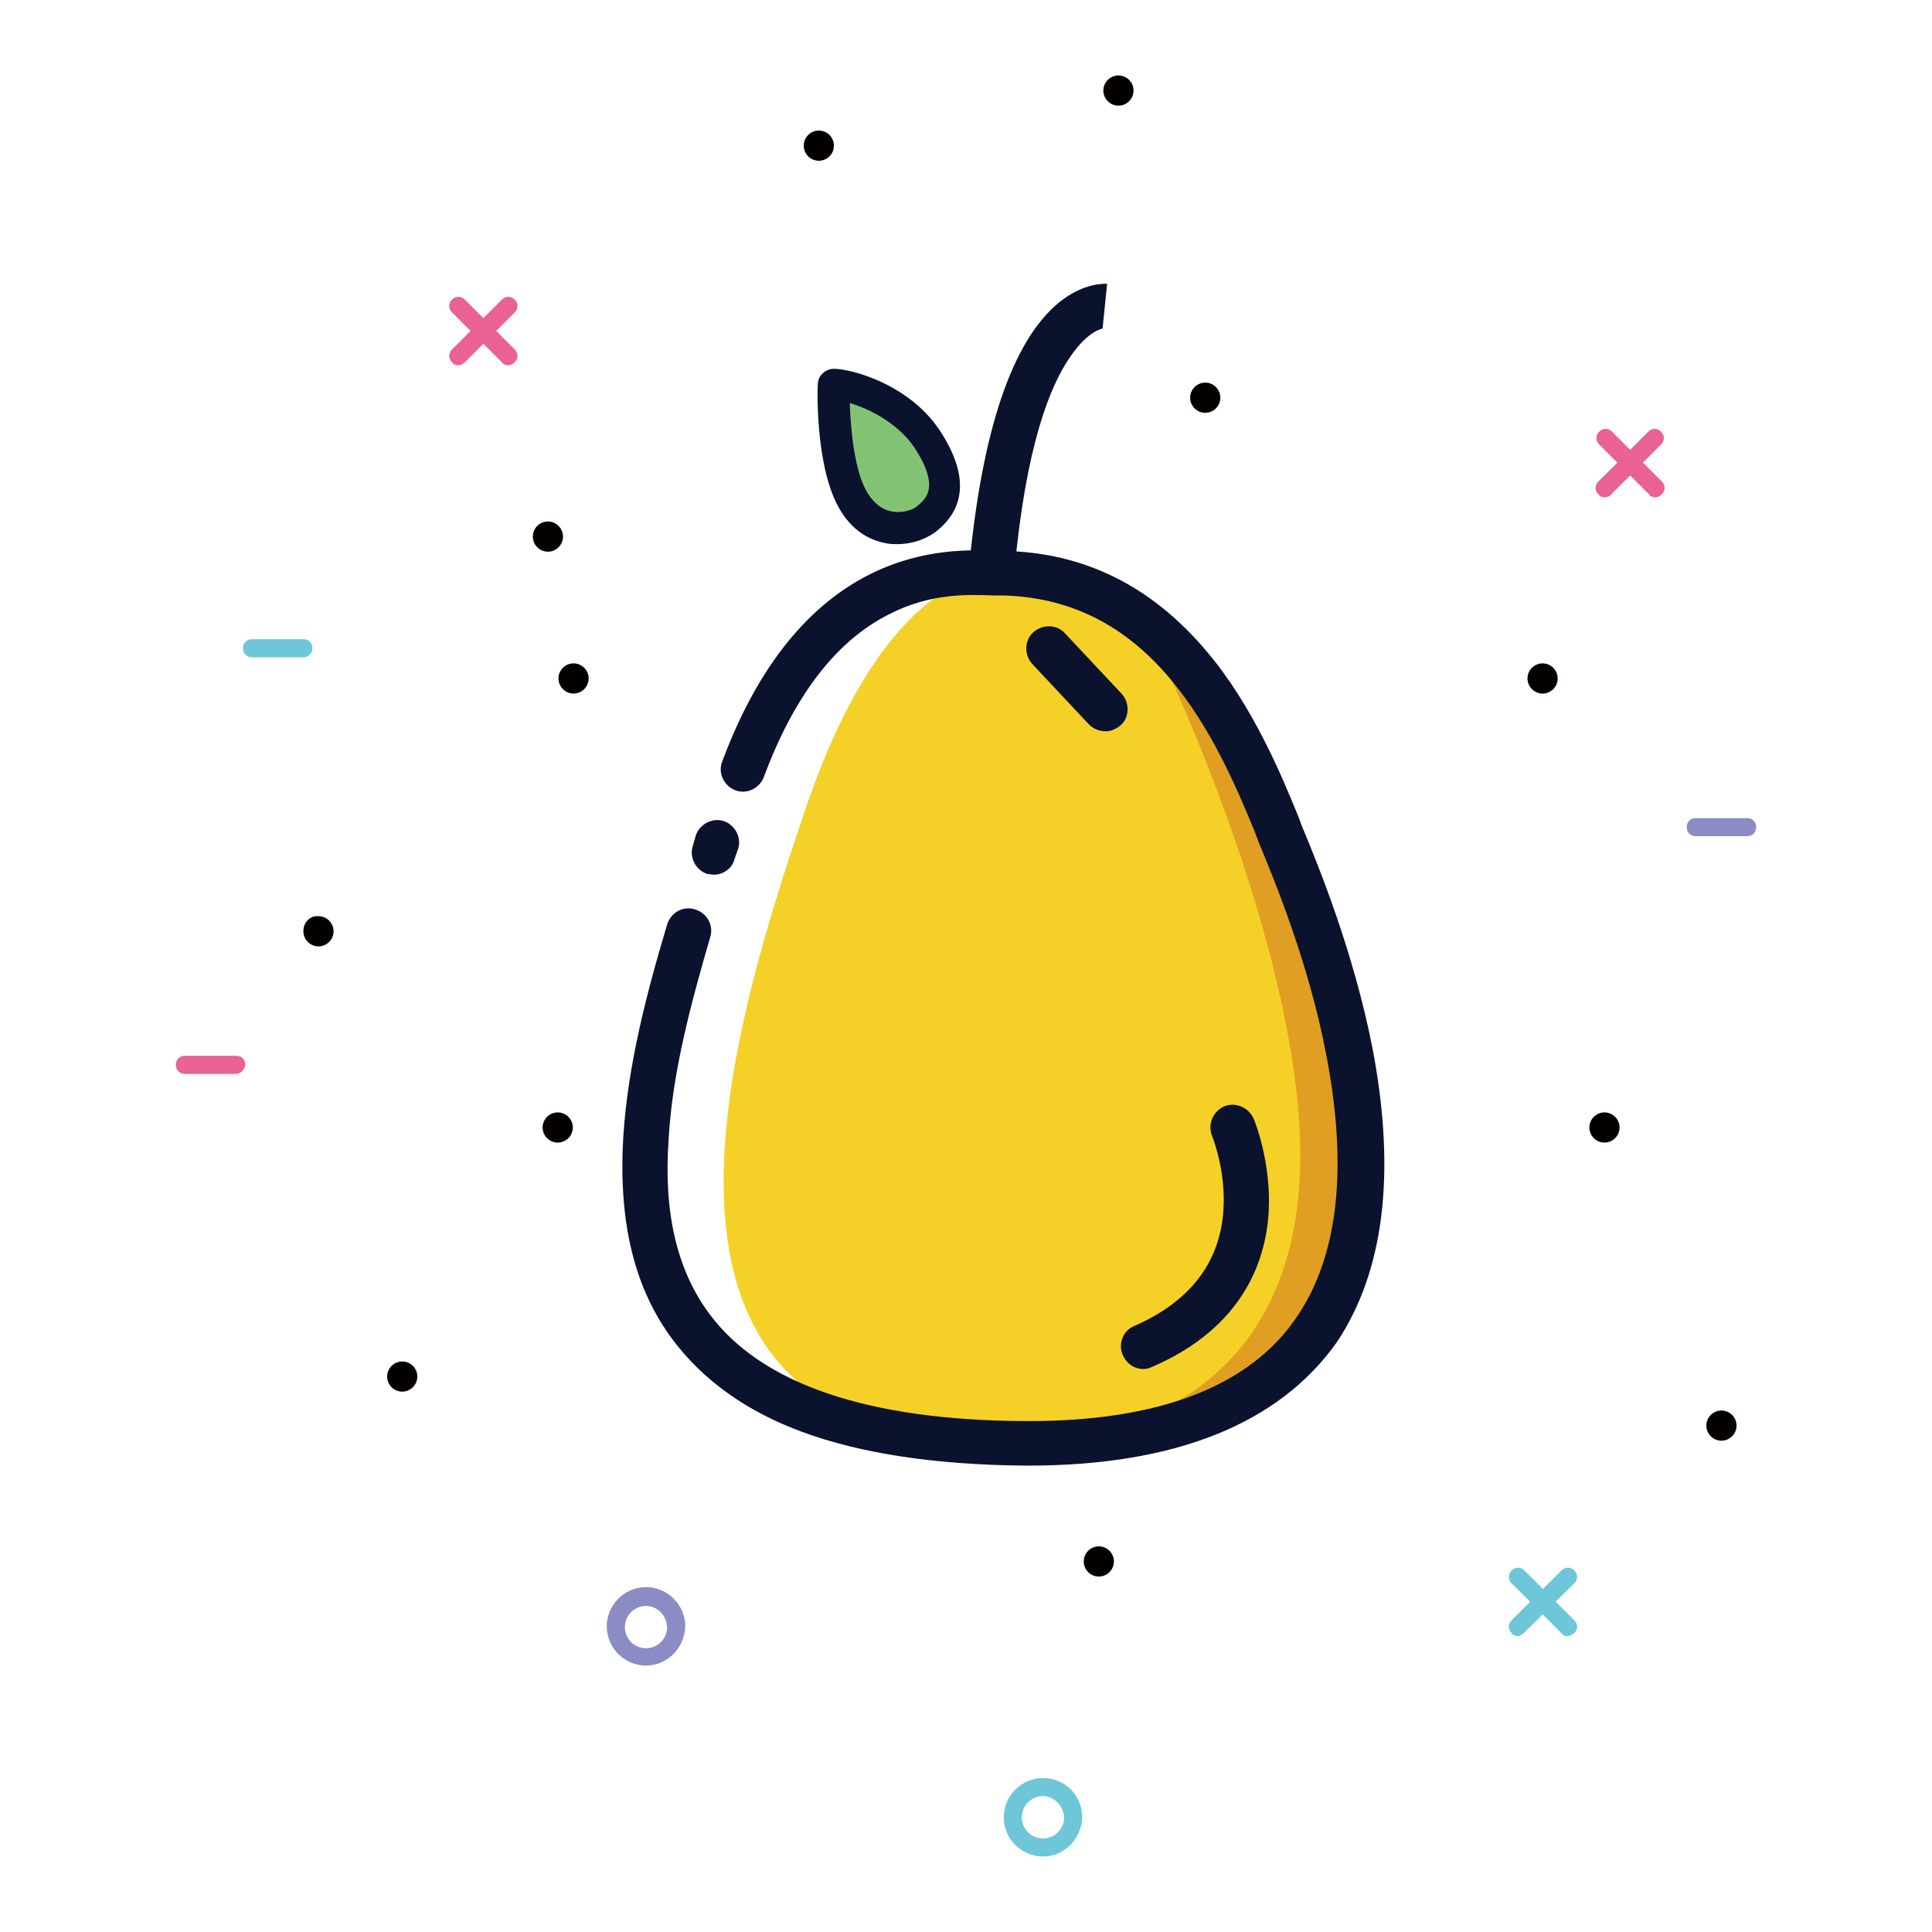
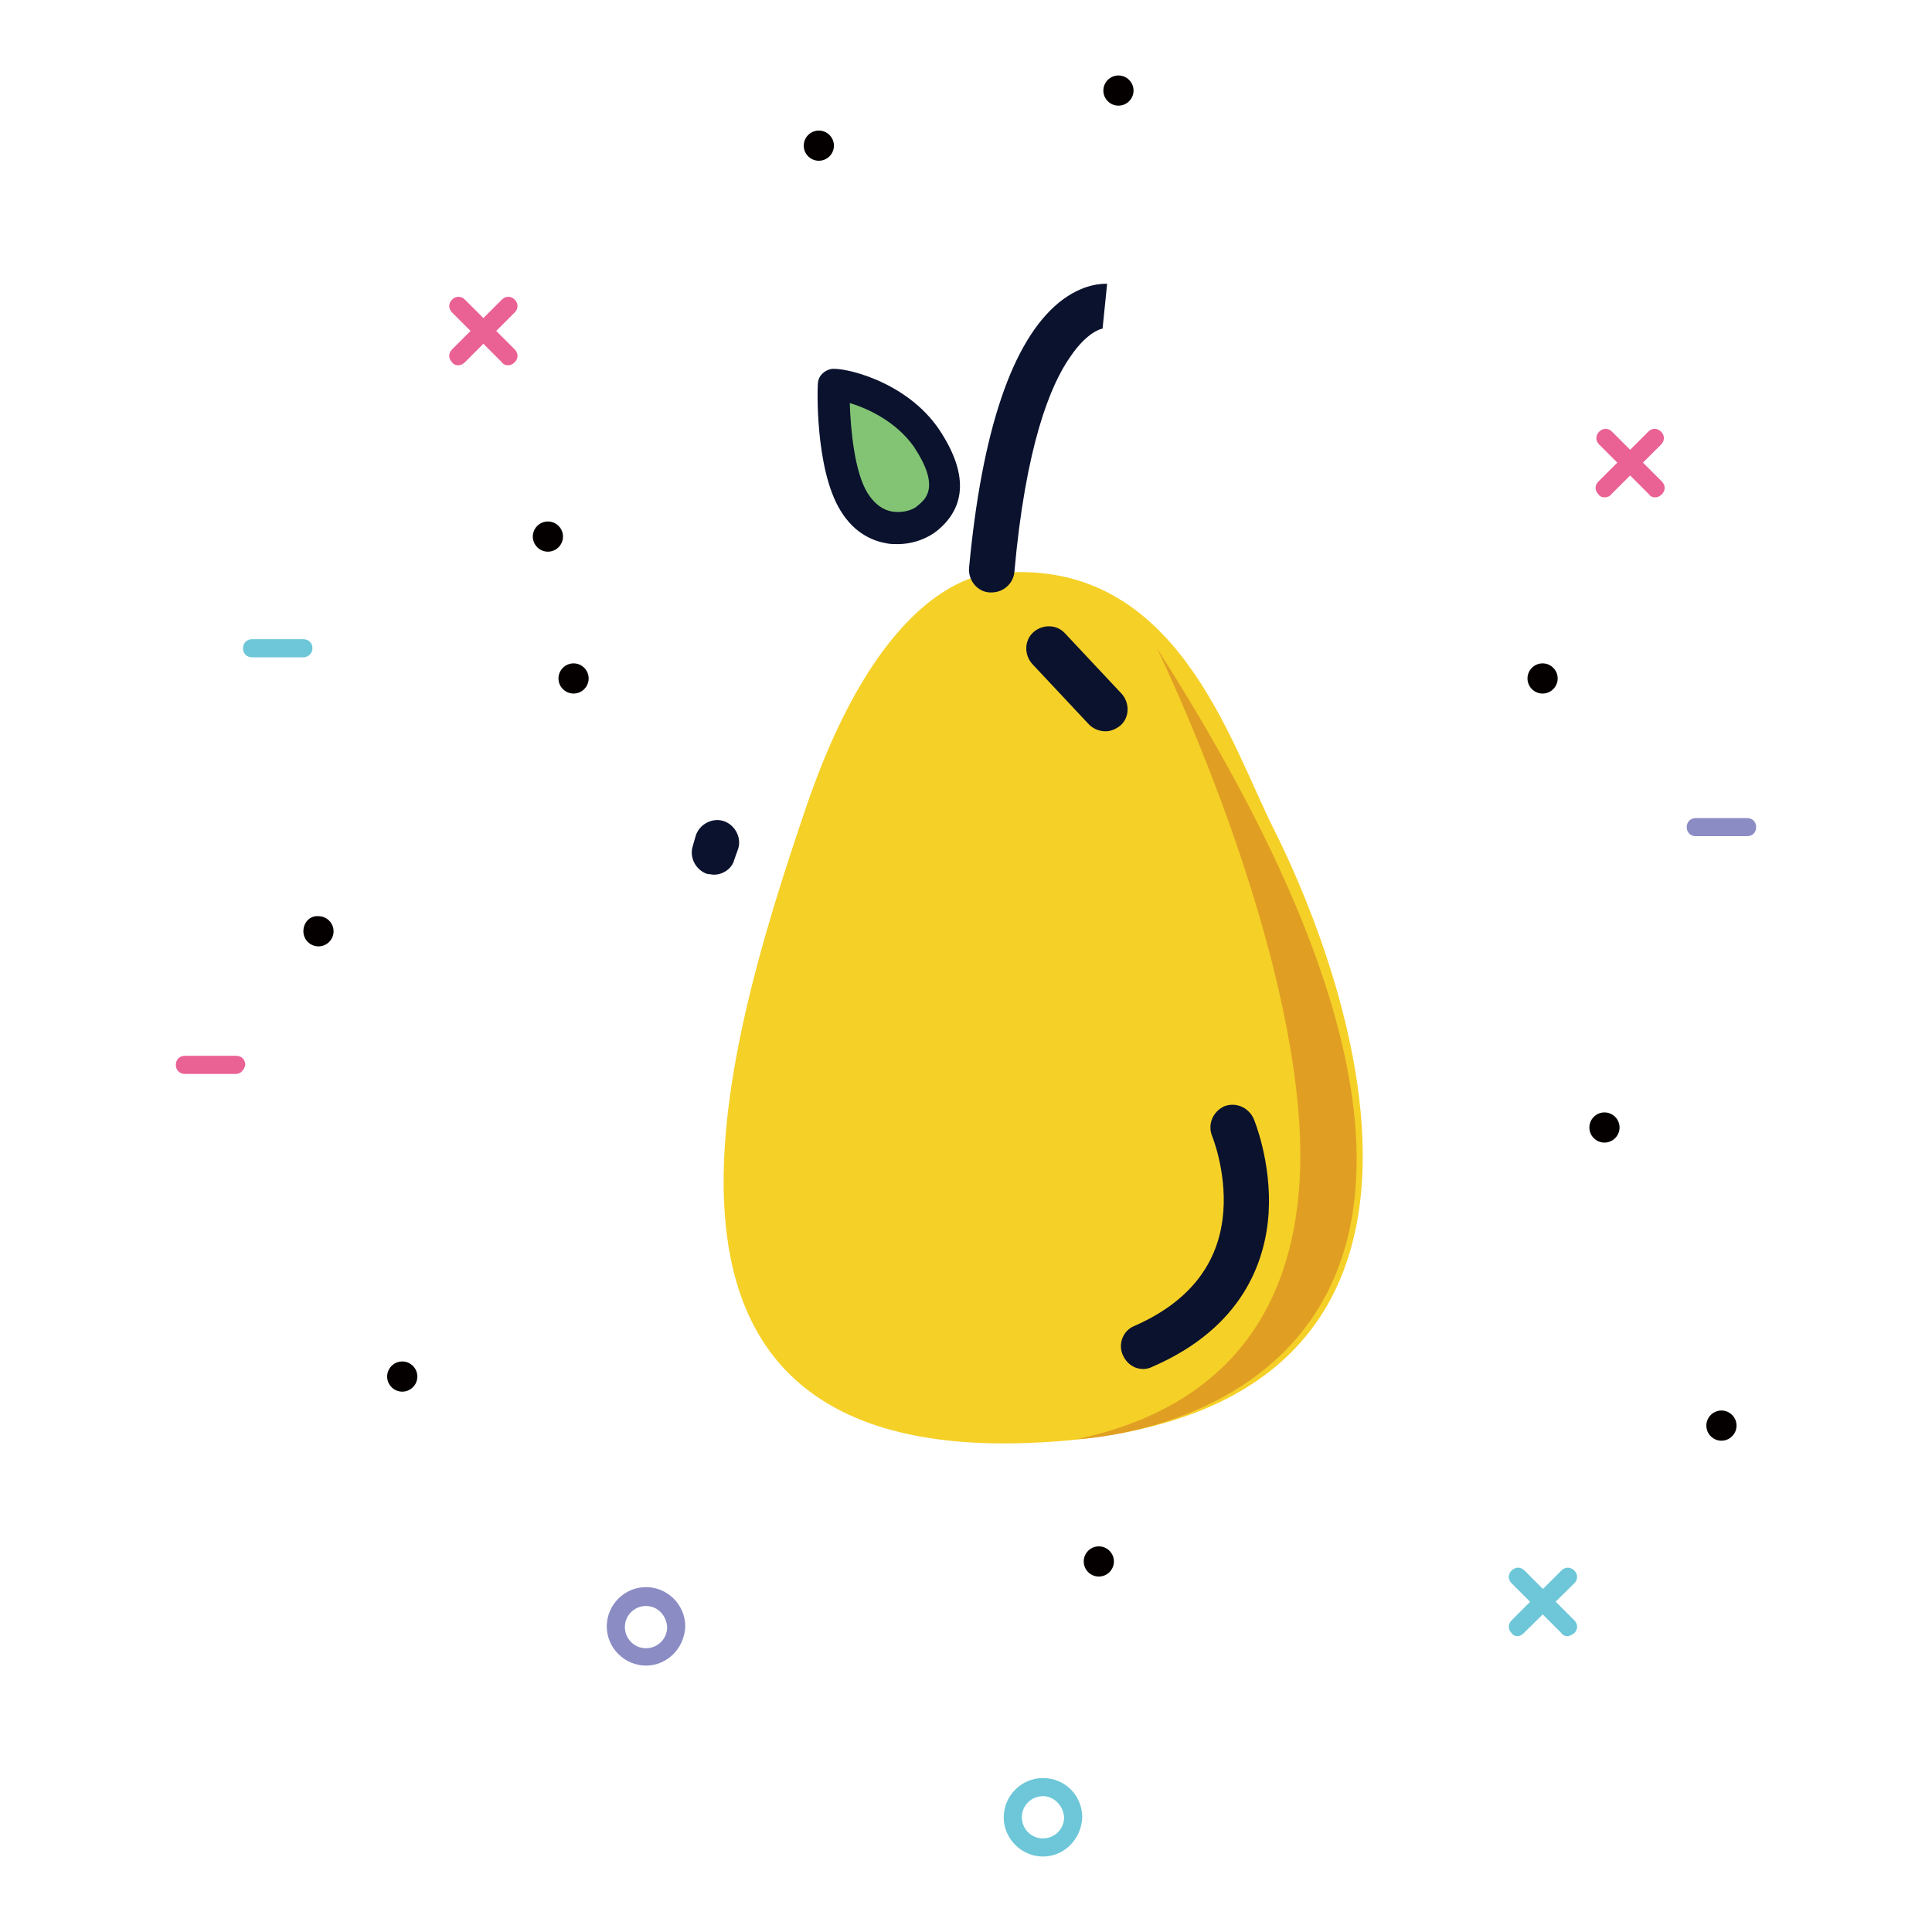
<svg xmlns="http://www.w3.org/2000/svg" version="1.1" x="0px" y="0px" viewBox="0 0 256 256" enable-background="new 0 0 256 256" xml:space="preserve">
  <g>
    <path fill="#ea6194" d="M60.7,48.4c-0.3,0-0.6-0.1-0.8-0.4c-0.5-0.5-0.5-1.2,0-1.7l6.6-6.6c0.5-0.5,1.2-0.5,1.7,0 c0.5,0.5,0.5,1.2,0,1.7L61.6,48C61.3,48.3,61,48.4,60.7,48.4z" />
    <path fill="#ea6194" d="M67.3,48.4c-0.3,0-0.6-0.1-0.8-0.4l-6.6-6.6c-0.5-0.5-0.5-1.2,0-1.7c0.5-0.5,1.2-0.5,1.7,0l6.6,6.6 c0.5,0.5,0.5,1.2,0,1.7C67.9,48.3,67.6,48.4,67.3,48.4z" />
    <path fill="#6dc7d8" d="M201.1,216.8c-0.3,0-0.6-0.1-0.8-0.4c-0.5-0.5-0.5-1.2,0-1.7l6.6-6.6c0.5-0.5,1.2-0.5,1.7,0 c0.5,0.5,0.5,1.2,0,1.7l-6.7,6.6C201.7,216.6,201.4,216.8,201.1,216.8z" />
    <path fill="#6dc7d8" d="M207.7,216.8c-0.3,0-0.6-0.1-0.8-0.4l-6.6-6.6c-0.5-0.5-0.5-1.2,0-1.7s1.2-0.5,1.7,0l6.6,6.6 c0.5,0.5,0.5,1.2,0,1.7C208.3,216.6,208,216.8,207.7,216.8z" />
    <path fill="#ea6194" d="M212.6,65.9c-0.3,0-0.6-0.1-0.8-0.4c-0.5-0.5-0.5-1.2,0-1.7l6.6-6.6c0.5-0.5,1.2-0.5,1.7,0 c0.5,0.5,0.5,1.2,0,1.7l-6.6,6.6C213.3,65.8,212.9,65.9,212.6,65.9z" />
    <path fill="#ea6194" d="M219.3,65.9c-0.3,0-0.6-0.1-0.8-0.4l-6.6-6.6c-0.5-0.5-0.5-1.2,0-1.7c0.5-0.5,1.2-0.5,1.7,0l6.6,6.6 c0.5,0.5,0.5,1.2,0,1.7C219.9,65.8,219.6,65.9,219.3,65.9z" />
    <path fill="#8b8cc4" d="M85.6,220.7c-2.8,0-5.2-2.3-5.2-5.2c0-2.8,2.3-5.2,5.2-5.2c2.8,0,5.2,2.3,5.2,5.2 C90.7,218.4,88.4,220.7,85.6,220.7z M85.6,212.8c-1.5,0-2.8,1.2-2.8,2.8c0,1.5,1.2,2.8,2.8,2.8c1.5,0,2.8-1.2,2.8-2.8 C88.3,214,87.1,212.8,85.6,212.8z" />
    <path fill="#6dc7d8" d="M138.2,246c-2.8,0-5.2-2.3-5.2-5.2c0-2.8,2.3-5.2,5.2-5.2s5.2,2.3,5.2,5.2C143.3,243.7,141,246,138.2,246z  M138.2,238c-1.5,0-2.8,1.2-2.8,2.8c0,1.5,1.2,2.8,2.8,2.8c1.5,0,2.8-1.2,2.8-2.8C140.9,239.3,139.7,238,138.2,238z" />
    <path fill="#8b8cc4" d="M231.5,110.8h-6.8c-0.7,0-1.2-0.5-1.2-1.2c0-0.7,0.5-1.2,1.2-1.2h6.8c0.7,0,1.2,0.5,1.2,1.2 C232.7,110.3,232.2,110.8,231.5,110.8z" />
    <path fill="#ea6194" d="M31.3,142.3h-6.8c-0.7,0-1.2-0.5-1.2-1.2c0-0.7,0.5-1.2,1.2-1.2h6.8c0.7,0,1.2,0.5,1.2,1.2 C32.4,141.7,31.9,142.3,31.3,142.3z" />
    <path fill="#6dc7d8" d="M40.2,87.1h-6.8c-0.7,0-1.2-0.5-1.2-1.2c0-0.7,0.5-1.2,1.2-1.2h6.8c0.7,0,1.2,0.5,1.2,1.2 C41.4,86.6,40.8,87.1,40.2,87.1z" />
    <path fill="#040000" d="M70.6,71.1c0,1.1,0.9,2,2,2c1.1,0,2-0.9,2-2s-0.9-2-2-2C71.5,69.1,70.6,70,70.6,71.1z" />
    <path fill="#040000" d="M202.4,89.9c0,1.1,0.9,2,2,2c1.1,0,2-0.9,2-2c0,0,0,0,0,0c0-1.1-0.9-2-2-2 C203.3,87.9,202.4,88.8,202.4,89.9C202.4,89.9,202.4,89.9,202.4,89.9z" />
    <path fill="#040000" d="M74,89.9c0,1.1,0.9,2,2,2c1.1,0,2-0.9,2-2c0-1.1-0.9-2-2-2C74.9,87.9,74,88.8,74,89.9L74,89.9z" />
    <path fill="#040000" d="M51.3,182.4c0,1.1,0.9,2,2,2c1.1,0,2-0.9,2-2c0-1.1-0.9-2-2-2C52.2,180.4,51.3,181.3,51.3,182.4z" />
    <path fill="#040000" d="M40.2,123.4c0,1.1,0.9,2,2,2c1.1,0,2-0.9,2-2c0-1.1-0.9-2-2-2C41.1,121.3,40.2,122.2,40.2,123.4z" />
    <path fill="#040000" d="M106.5,19.3c0,1.1,0.9,2,2,2c1.1,0,2-0.9,2-2c0-1.1-0.9-2-2-2C107.4,17.3,106.5,18.2,106.5,19.3z" />
    <path fill="#040000" d="M146.2,12c0,1.1,0.9,2,2,2c1.1,0,2-0.9,2-2c0,0,0,0,0,0c0-1.1-0.9-2-2-2C147.1,10,146.2,10.9,146.2,12 C146.2,12,146.2,12,146.2,12z" />
-     <path fill="#040000" d="M157.7,52.7c0,1.1,0.9,2,2,2c1.1,0,2-0.9,2-2c0,0,0,0,0,0c0-1.1-0.9-2-2-2 C158.6,50.7,157.7,51.6,157.7,52.7C157.7,52.7,157.7,52.7,157.7,52.7z" />
    <path fill="#040000" d="M210.6,149.4c0,1.1,0.9,2,2,2c1.1,0,2-0.9,2-2c0,0,0,0,0,0c0-1.1-0.9-2-2-2 C211.5,147.4,210.6,148.3,210.6,149.4C210.6,149.4,210.6,149.4,210.6,149.4z" />
-     <path fill="#040000" d="M71.9,149.4c0,1.1,0.9,2,2,2c1.1,0,2-0.9,2-2c0-1.1-0.9-2-2-2C72.8,147.4,71.9,148.3,71.9,149.4z" />
    <path fill="#040000" d="M143.6,206.9c0,1.1,0.9,2,2,2c1.1,0,2-0.9,2-2c0,0,0,0,0,0c0-1.1-0.9-2-2-2 C144.5,204.9,143.6,205.8,143.6,206.9C143.6,206.9,143.6,206.9,143.6,206.9z" />
    <path fill="#040000" d="M226.1,188.9c0,1.1,0.9,2,2,2c1.1,0,2-0.9,2-2c0,0,0,0,0,0c0-1.1-0.9-2-2-2S226.1,187.8,226.1,188.9 C226.1,188.9,226.1,188.9,226.1,188.9z" />
-     <path fill="#f5d027" d="M132.8,75.9c0,0-14.8-1.8-26,31.1s-27,86.3,29.4,84.2c68.7-2.5,38.7-69.2,32.7-81.1 C162.9,98.2,155.9,74.1,132.8,75.9z" />
+     <path fill="#f5d027" d="M132.8,75.9c0,0-14.8-1.8-26,31.1s-27,86.3,29.4,84.2c68.7-2.5,38.7-69.2,32.7-81.1 C162.9,98.2,155.9,74.1,132.8,75.9" />
    <path fill="#0a122e" d="M131.4,78.5h-0.3c-1.6-0.1-2.8-1.6-2.7-3.2c1.7-18.2,5.7-30.1,11.9-35.2c3.2-2.6,5.9-2.5,6.4-2.5l-0.6,5.9 h0.2c0,0-2,0.1-4.5,3.8c-2.6,3.7-5.9,11.7-7.4,28.6C134.2,77.4,132.9,78.5,131.4,78.5z" />
    <path fill="#e09f23" d="M153.3,85.9c0,0,16.2,33.1,18.7,60.8c2,22-5.9,39-29.3,44C142.7,190.7,218.5,187.9,153.3,85.9z" />
-     <path fill="#0a122e" d="M136.3,194.2h-0.5c-11.8-0.1-21.8-1.6-29.6-4.5c-7.3-2.7-13-6.8-17-12.1c-5.2-6.9-7.3-15.8-6.6-27.1 c0.6-9.4,3.1-19,5.8-28c0.5-1.6,2.1-2.5,3.7-2c1.6,0.5,2.5,2.1,2,3.7c-2.5,8.6-5,17.8-5.5,26.7c-0.7,9.8,1.1,17.4,5.4,23.2 c6.9,9.3,21,14.1,41.8,14.2c17.7,0.1,29.9-4.6,36.1-13.9c5.4-8,6.7-19.5,3.9-34.3c-2.3-12.3-6.9-23.4-9.1-28.7 c-0.1-0.4-0.3-0.7-0.4-1.1c-2.7-6.6-6-14.1-11.2-20.3c-6.1-7.3-13.5-10.9-22.3-11.1c-0.3,0-0.7,0-1.2,0c-3.1-0.1-8.2-0.4-13.8,2.5 c-7,3.5-12.6,10.8-16.6,21.6c-0.6,1.5-2.3,2.3-3.8,1.7c-1.5-0.6-2.3-2.3-1.7-3.8c10.8-29,30-28.2,36.3-27.9c0.4,0,0.7,0,1,0 c10.6,0.2,19.5,4.6,26.8,13.2c6.3,7.4,10.1,16.8,12.2,21.9c0.1,0.3,0.3,0.7,0.4,1.1c2.3,5.5,7,17,9.5,29.9 c3.1,16.4,1.5,29.4-4.8,38.8C169.5,188.6,155.8,194.2,136.3,194.2L136.3,194.2z" />
    <path fill="#0a122e" d="M94.6,115.9c-0.3,0-0.6-0.1-0.9-0.1c-1.5-0.5-2.4-2.2-1.9-3.7l0.2-0.7v0l0.2-0.7c0.5-1.5,2.2-2.4,3.7-1.9 c1.5,0.5,2.4,2.2,1.9,3.7l-0.5,1.4C97,115.1,95.8,115.9,94.6,115.9z M146.5,96.9c-0.8,0-1.6-0.3-2.2-0.9l-7.5-8 c-1.1-1.2-1.1-3.1,0.1-4.2c1.2-1.1,3.1-1.1,4.2,0.1l7.5,8c1.1,1.2,1.1,3.1-0.1,4.2C147.9,96.6,147.2,96.9,146.5,96.9z M151.5,181.4 c-1.2,0-2.2-0.7-2.7-1.8c-0.7-1.5,0-3.3,1.5-3.9c7.3-3.2,11.3-8.3,11.8-15.2c0.4-5.4-1.5-10-1.5-10c-0.6-1.5,0.1-3.2,1.6-3.9 c1.5-0.6,3.2,0.1,3.9,1.6c0.1,0.2,2.4,5.8,2,12.5c-0.4,6.4-3.4,15.2-15.4,20.4C152.3,181.3,151.9,181.4,151.5,181.4L151.5,181.4z" />
    <path fill="#83c474" d="M122.9,68.7c-1.8,1.5-6.6,2.6-9.6-2.1c-3-4.8-2.8-15.4-2.8-15.6c0-0.2,8,0.9,12.2,7.2 C126.9,64.4,124.7,67.2,122.9,68.7L122.9,68.7z" />
    <path fill="#0a122e" d="M118.9,72.1c-0.4,0-0.9,0-1.4-0.1c-1.7-0.3-4.2-1.2-6.1-4.3c-3.5-5.6-3.1-17-3-17.1 c0.1-0.8,0.8-1.5,1.7-1.7c1.5-0.3,10,1.5,14.4,8.1c3.7,5.6,3.6,10.1-0.3,13.3C123.1,71.2,121.2,72.1,118.9,72.1z M112.6,53.4 c0.1,3.3,0.6,9.2,2.4,12c0.9,1.4,2,2.2,3.3,2.4c1.5,0.2,2.8-0.3,3.3-0.8c1.1-0.9,3-2.5-0.5-7.8C118.7,55.8,114.9,54.1,112.6,53.4z" />
  </g>
</svg>